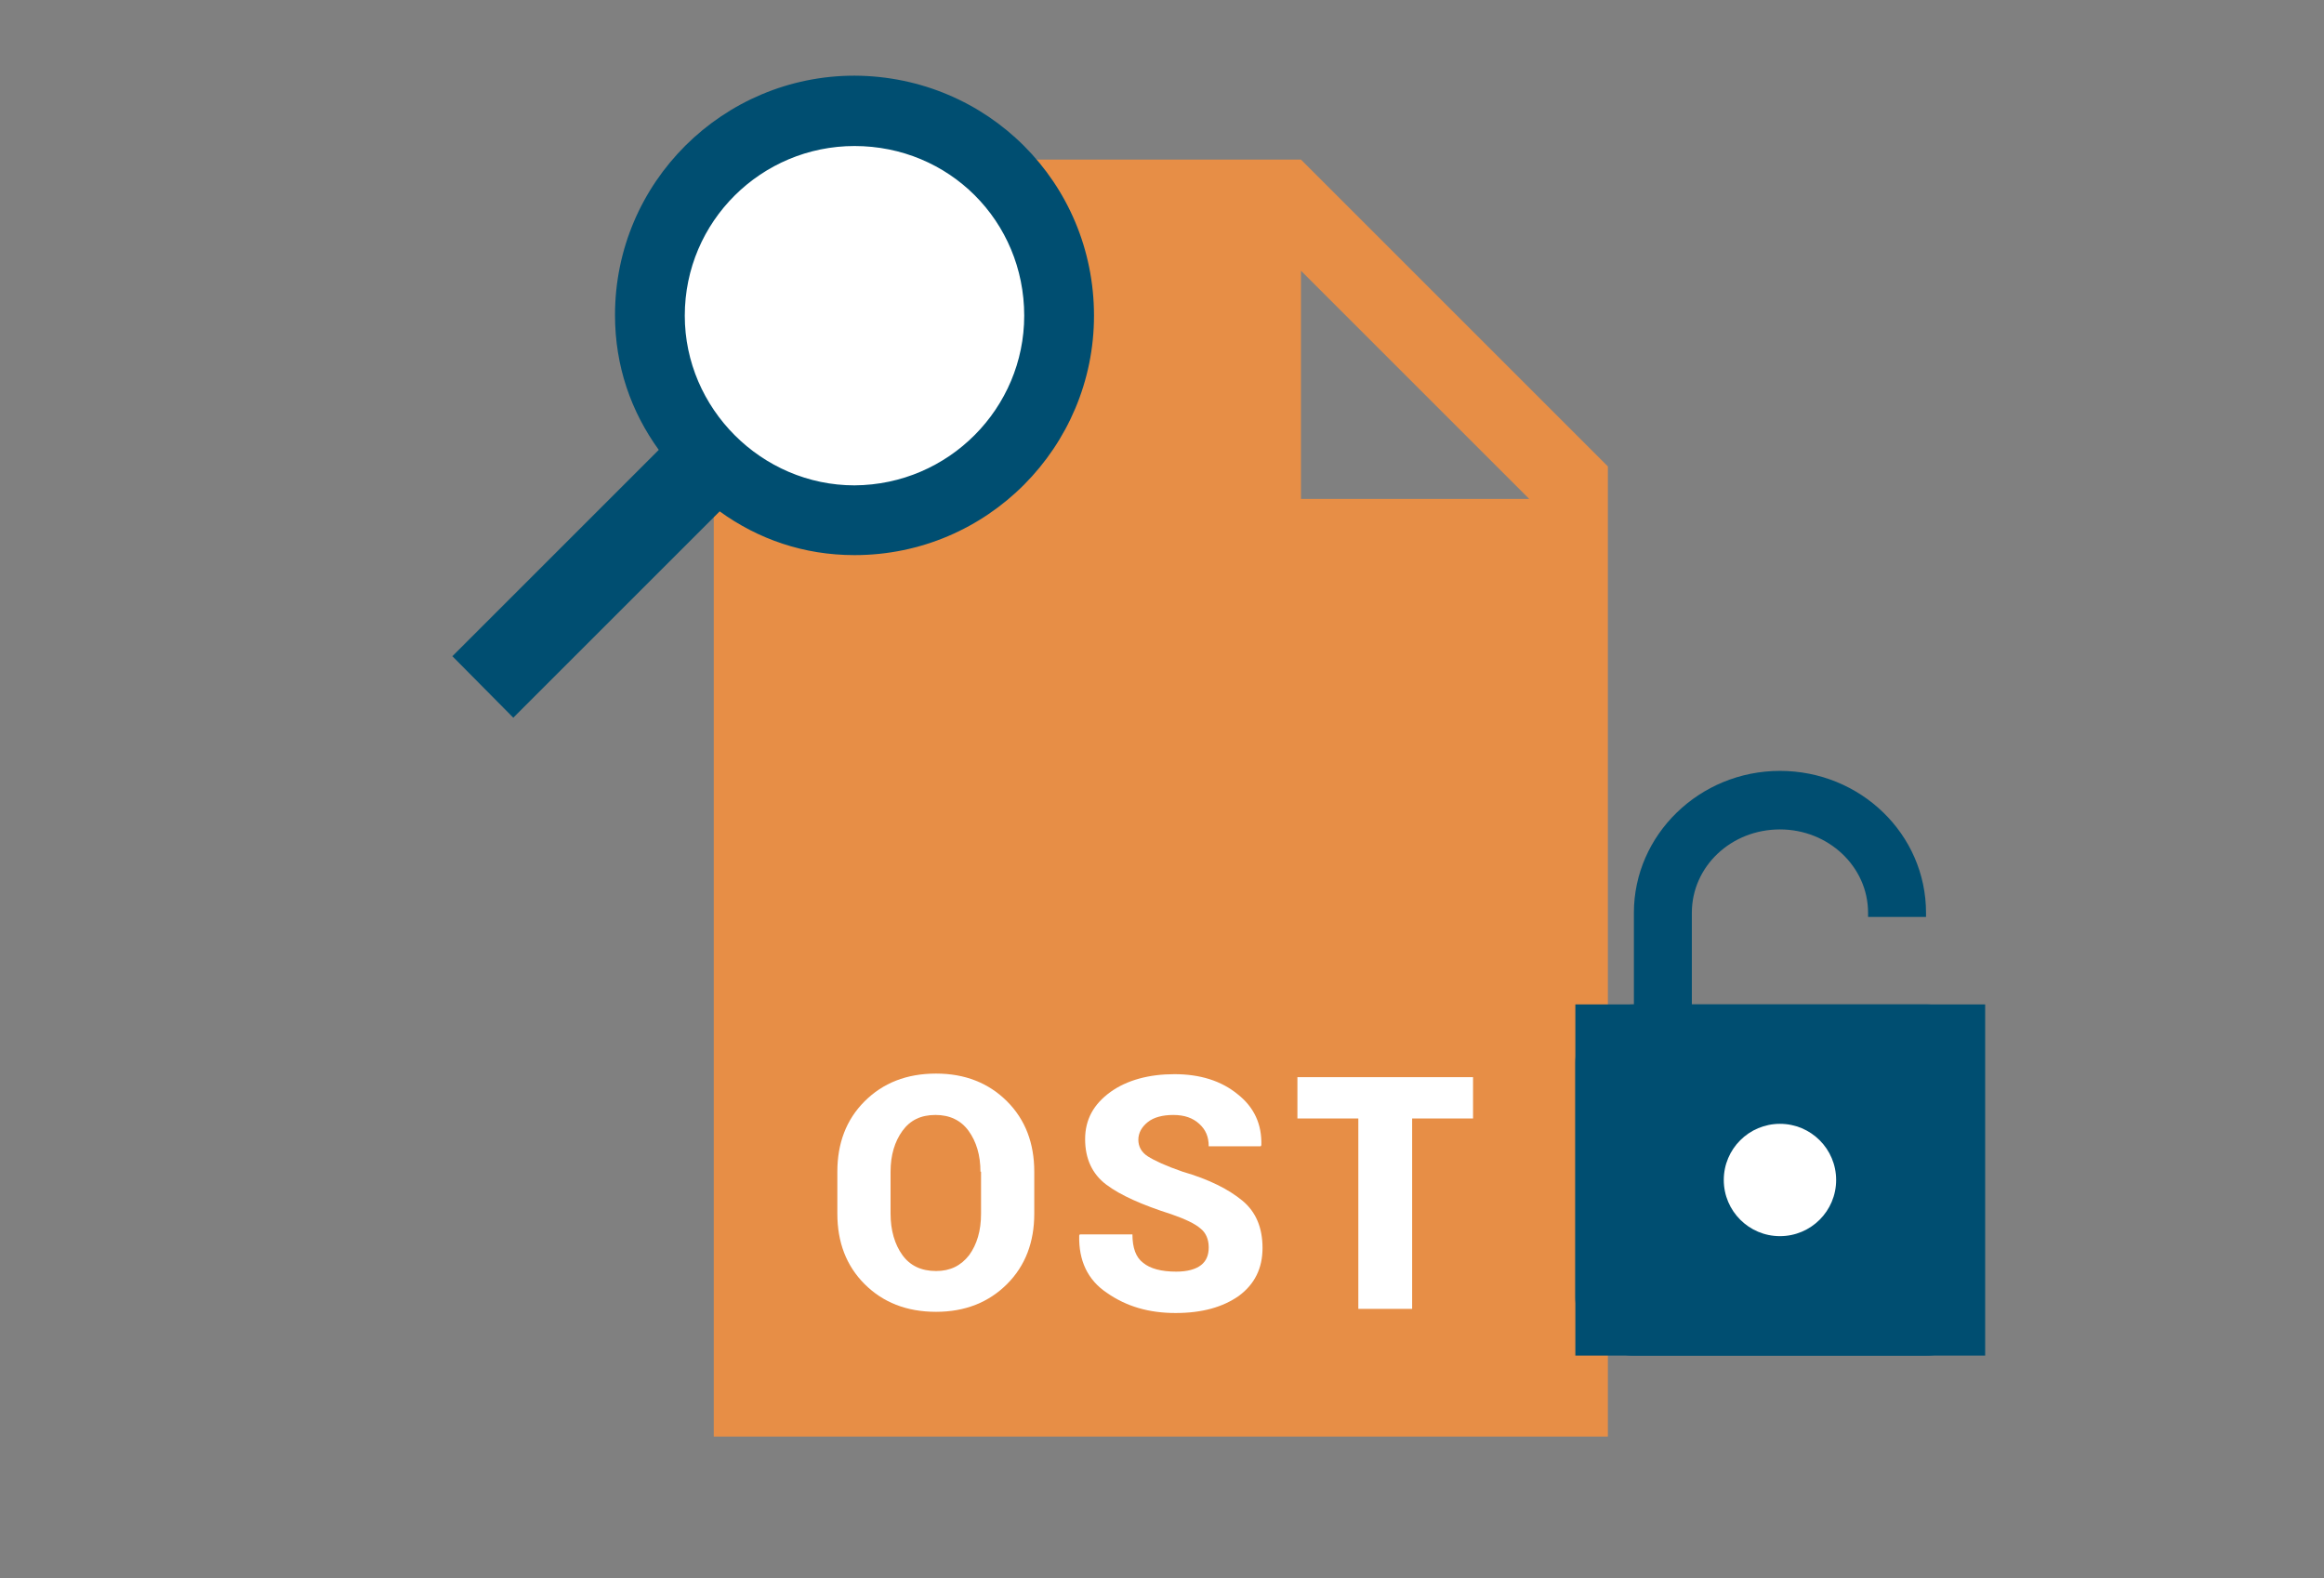
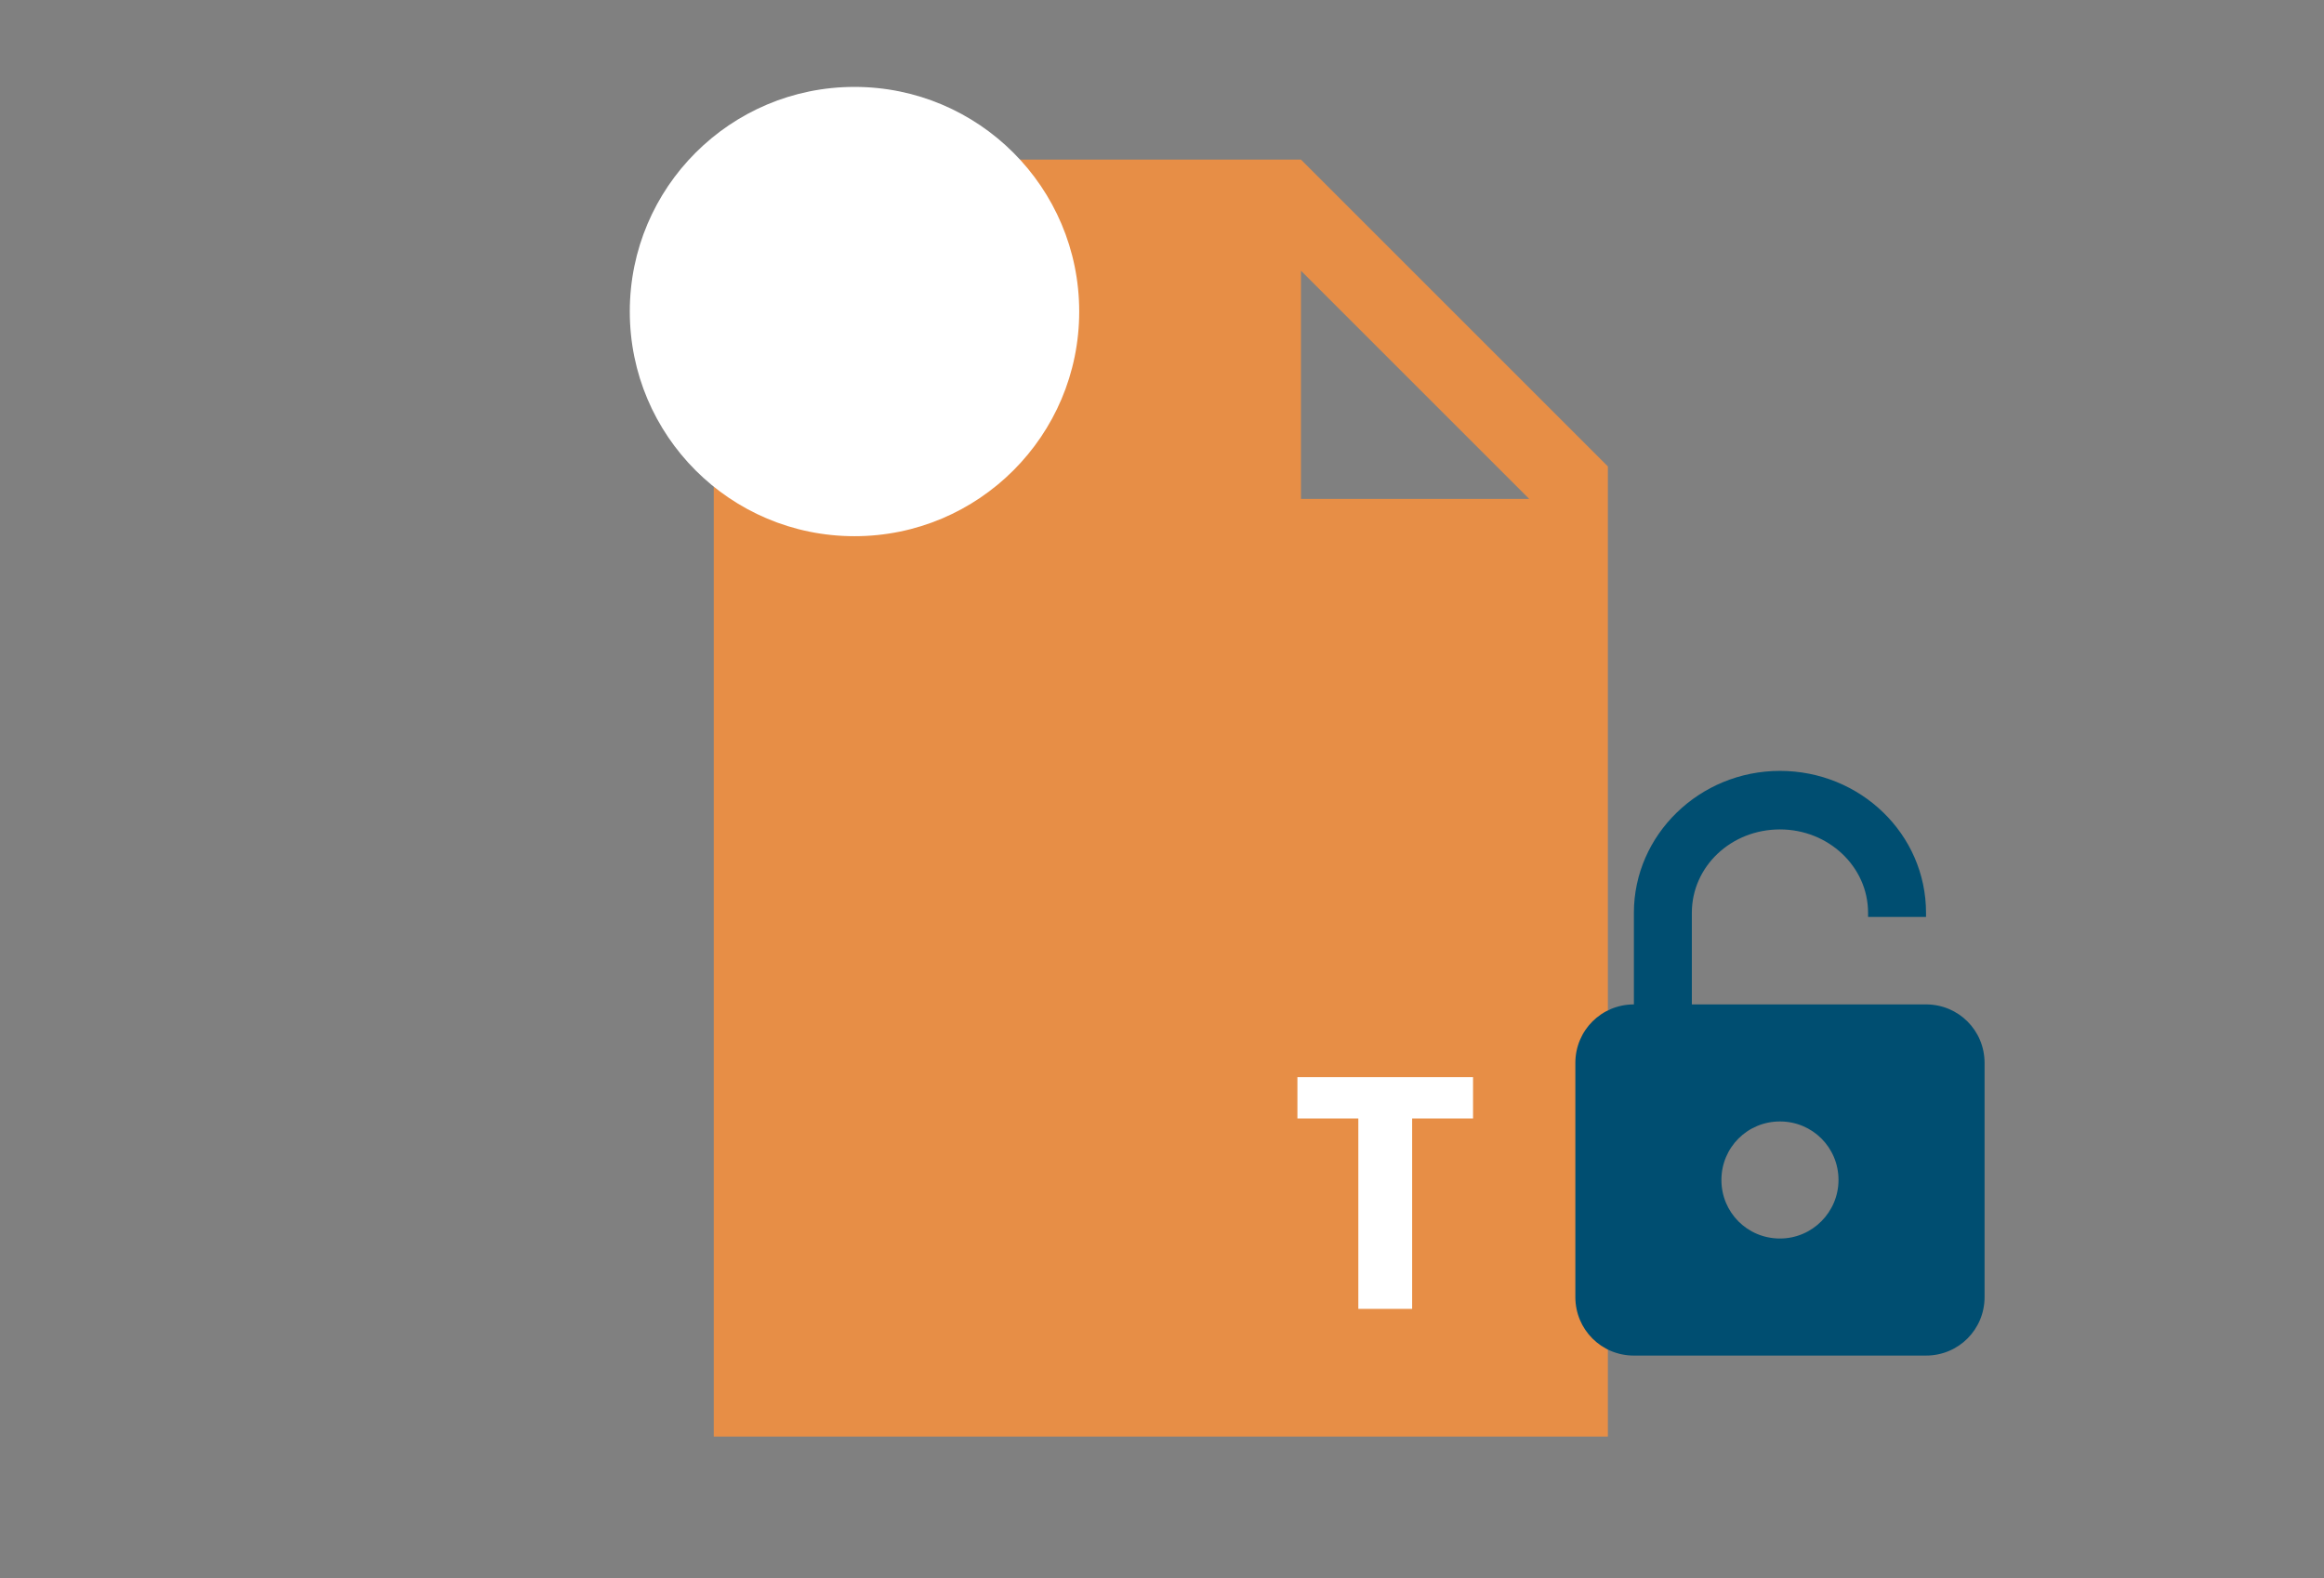
<svg xmlns="http://www.w3.org/2000/svg" version="1.1" id="Layer_1" x="0px" y="0px" width="393px" height="267px" viewBox="0 0 393 267" style="enable-background:new 0 0 393 267;" xml:space="preserve">
  <rect x="0" y="0" width="393" height="267" fill="#808080" stroke="none" />
  <g>
    <g>
      <path style="fill:#E78E46;" d="M220,27h-99.3v216h151.2V78.9L220,27z M220,84.4V45.8l38.6,38.6H220z" />
      <g>
-         <path style="fill:#FFFFFF;" d="M174.9,205.3c0,4.8-1.5,8.8-4.6,11.9c-3.1,3.1-7.1,4.7-12,4.7c-5,0-9-1.6-12.1-4.7     s-4.6-7.1-4.6-11.9v-7.1c0-4.8,1.5-8.8,4.6-11.9c3.1-3.1,7.1-4.7,12.1-4.7c4.9,0,8.9,1.6,12,4.7c3.1,3.1,4.6,7.1,4.6,11.9V205.3z      M165.8,198.2c0-2.8-0.7-5.1-2-6.9c-1.3-1.8-3.2-2.7-5.6-2.7c-2.5,0-4.3,0.9-5.6,2.7c-1.3,1.8-2,4.1-2,6.9v7.1c0,2.8,0.7,5.2,2,7     c1.3,1.8,3.2,2.7,5.7,2.7c2.4,0,4.2-0.9,5.6-2.7c1.3-1.8,2-4.1,2-7V198.2z" />
-         <path style="fill:#FFFFFF;" d="M204.4,211c0-1.4-0.5-2.5-1.4-3.2c-0.9-0.8-2.6-1.6-4.9-2.4c-5-1.6-8.6-3.2-11-5     c-2.4-1.8-3.6-4.4-3.6-7.7c0-3.3,1.4-5.9,4.3-8c2.8-2,6.5-3,10.8-3c4.3,0,7.9,1.1,10.7,3.4c2.8,2.2,4.1,5.1,4,8.6l-0.1,0.2h-8.8     c0-1.6-0.5-2.8-1.6-3.8c-1.1-1-2.5-1.5-4.4-1.5c-1.8,0-3.3,0.4-4.3,1.2c-1,0.8-1.6,1.8-1.6,3c0,1.1,0.5,2.1,1.6,2.8     c1.1,0.7,3,1.6,5.9,2.6c4.5,1.3,7.8,3,10.1,4.9c2.3,1.9,3.4,4.6,3.4,8c0,3.4-1.3,6.1-4,8.1c-2.7,1.9-6.2,2.9-10.7,2.9     c-4.5,0-8.3-1.1-11.6-3.4c-3.3-2.2-4.8-5.5-4.7-9.7l0.1-0.2h8.9c0,2.3,0.6,3.9,1.8,4.8c1.2,1,3.1,1.5,5.6,1.5     c1.9,0,3.3-0.4,4.2-1.1S204.4,212.3,204.4,211z" />
        <path style="fill:#FFFFFF;" d="M249.1,189.2h-10.3v32.2h-9.1v-32.2h-10.3v-7h29.7V189.2z" />
      </g>
    </g>
    <g>
      <circle style="fill:#FFFFFF;" cx="144.5" cy="52.7" r="38" />
      <g>
-         <path style="fill:#004E71;" d="M185,53.4c0,22.2-18,40.5-40.5,40.5c-8.6,0-16.3-2.7-22.8-7.4l-34.9,34.9L76.5,111l34.9-34.9     c-4.7-6.5-7.4-14.2-7.4-22.8c0-22.5,18.3-40.5,40.5-40.5C167,12.9,185,30.9,185,53.4z M173.2,53.4c0-16-12.7-28.7-28.7-28.7     c-15.7,0-28.7,12.7-28.7,28.7c0,15.7,13,28.7,28.7,28.7C160.5,82,173.2,69,173.2,53.4z" />
-       </g>
+         </g>
    </g>
    <g>
      <path style="fill:#004E71;" d="M325.7,169.9h-39.6v-15.5c0-7.8,6.6-14.1,14.9-14.1c8.2,0,14.9,6.3,14.9,14.1v0.7h9.8v-0.7    c0-13.3-11.1-24-24.7-24s-24.7,10.8-24.7,24v15.5c-5.5,0-9.9,4.4-9.9,9.9v39.6c0,5.5,4.4,9.9,9.9,9.9h49.4c5.5,0,9.9-4.4,9.9-9.9    v-39.6C335.6,174.3,331.2,169.9,325.7,169.9z M301,209.5c-5.5,0-9.9-4.4-9.9-9.9c0-5.5,4.4-9.9,9.9-9.9c5.5,0,9.9,4.4,9.9,9.9    C310.9,205,306.5,209.5,301,209.5z" />
-       <rect x="266.4" y="169.9" style="fill:#004E71;" width="69.3" height="59.4" />
-       <circle style="fill:#FFFFFF;" cx="301" cy="199.6" r="9.5" />
    </g>
  </g>
</svg>